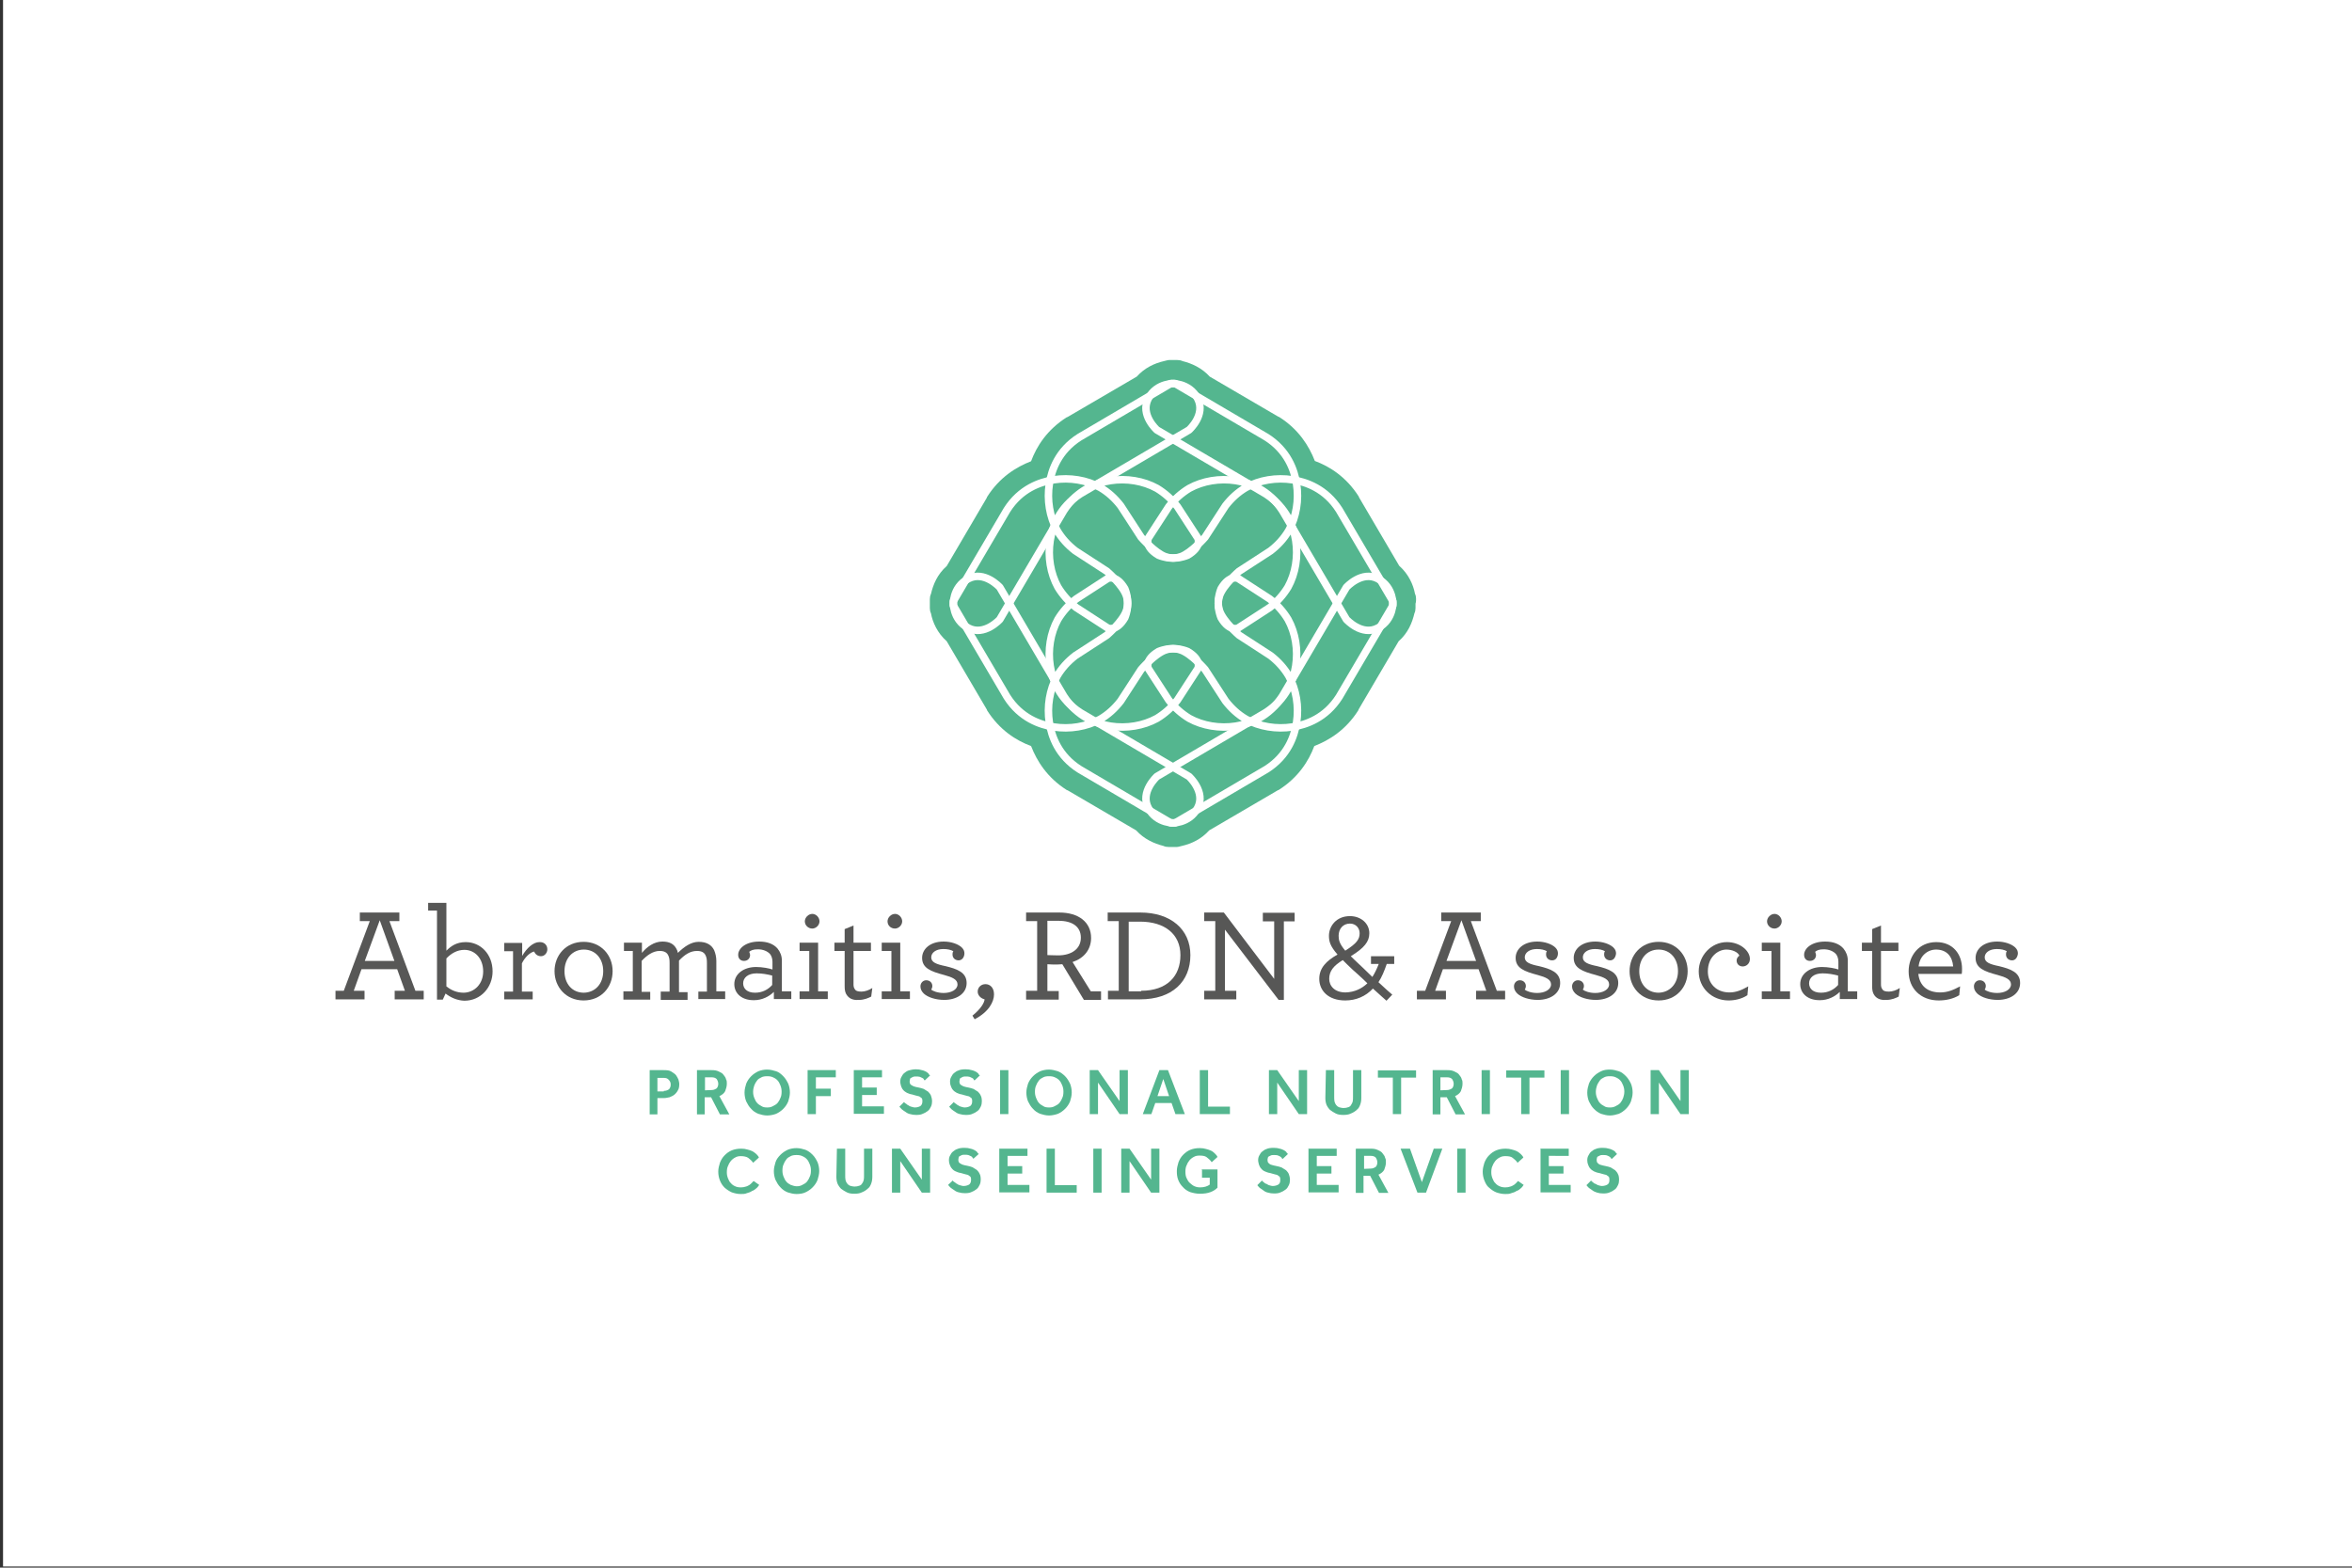
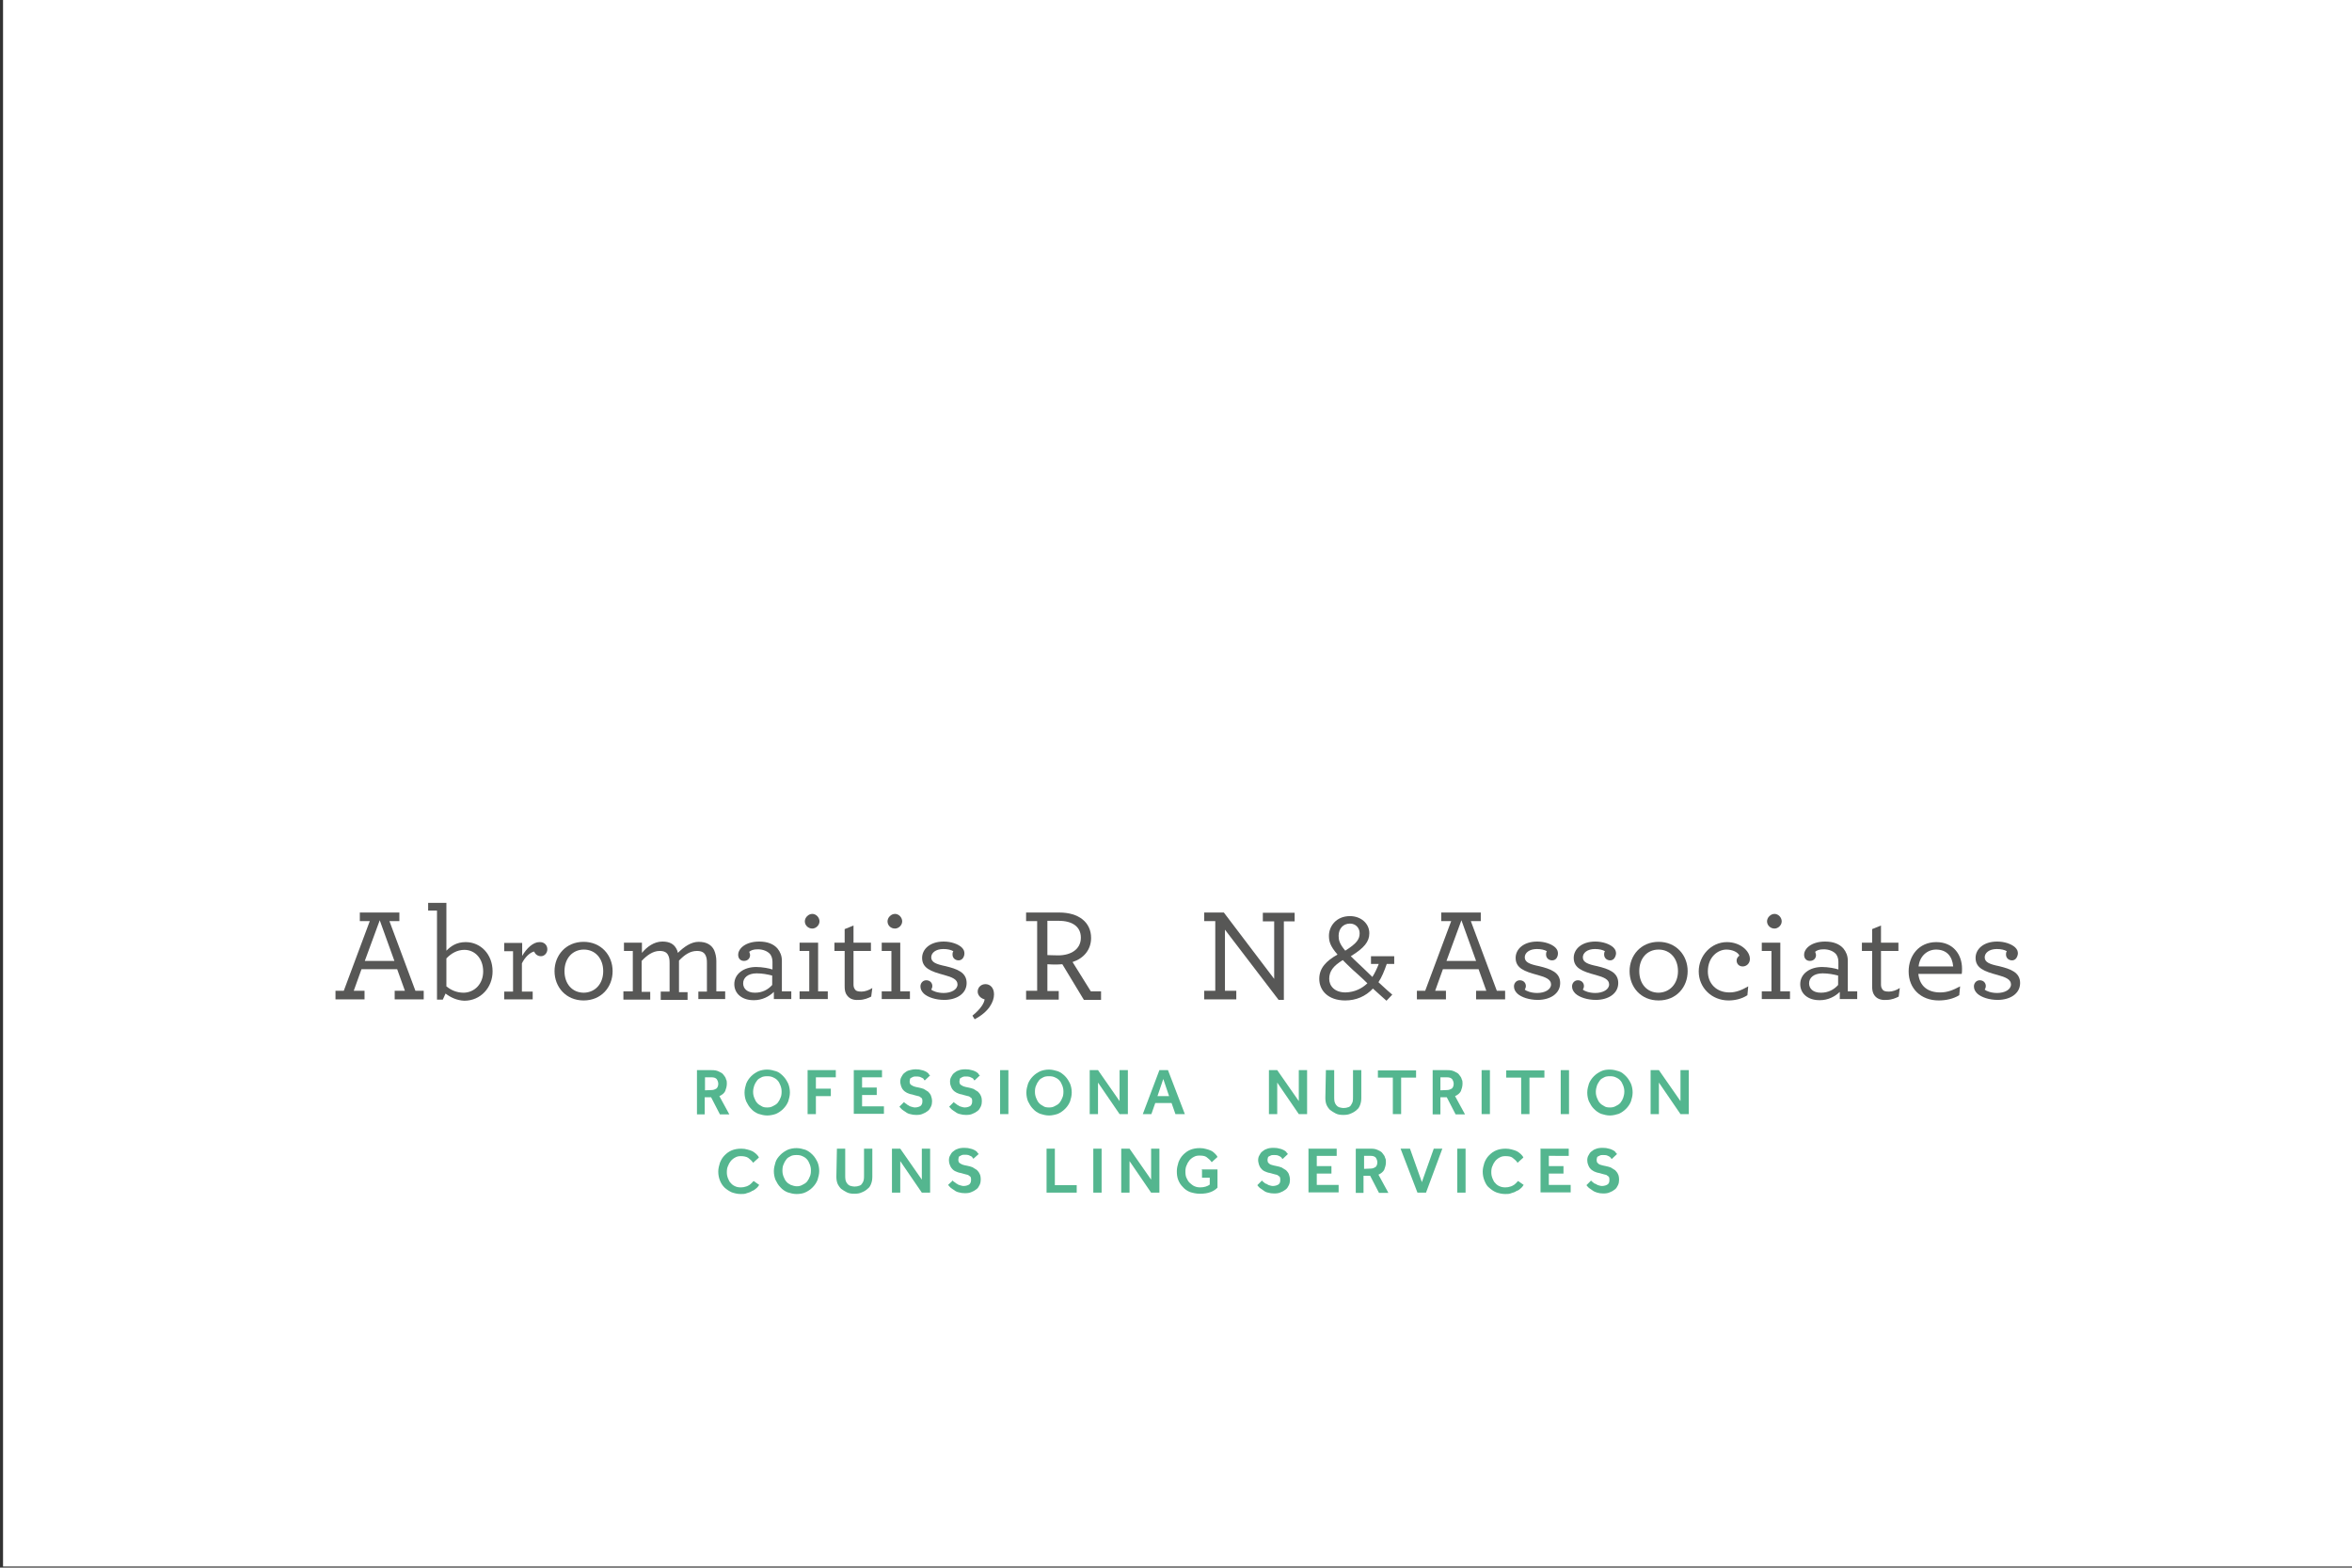
<svg xmlns="http://www.w3.org/2000/svg" version="1.1" id="Layer_1" x="0px" y="0px" viewBox="0 0 850.4 566.9" style="enable-background:new 0 0 850.4 566.9;" xml:space="preserve">
  <rect x="0" y="0" width="850.4" height="566.9" fill="#333333" stroke="none" />
  <style type="text/css"> .st0{fill:#FFFFFF;} .st1{fill:#575756;} .st2{fill:#54B68F;} .st3{fill:none;stroke:#FFFFFF;stroke-width:2.705;stroke-linecap:round;stroke-linejoin:round;stroke-miterlimit:10;} </style>
  <rect x="1.1" y="-0.4" class="st0" width="850.4" height="566.9" />
  <g>
    <g>
      <path class="st1" d="M121.3,358.3h3l9.4-25.2h-3.6V330h14.3v3.1h-3.6l9.4,25.2h3v3.1h-10.5v-3.1h3.7l-2.8-7.8h-12.9l-2.8,7.8h3.9 v3.1h-10.5V358.3z M142.6,347.5l-5.3-14.7l-5.4,14.7H142.6z" />
      <path class="st1" d="M161.1,359.3l-1,2.2H158v-32.2h-3.2v-2.8h6.6v17.3c1.7-1.7,3.7-3.1,7-3.1c5.3,0,9.7,4.3,9.7,10.6 c0,5.8-4.3,10.6-10.2,10.6C165.2,361.8,162.9,360.7,161.1,359.3z M174.7,351.3c0-4.7-3-7.8-6.8-7.8c-2.6,0-4.8,1.3-6.5,3.1v10.1 c1.6,1.3,3.6,2.3,6.3,2.3C171.6,358.9,174.7,355.8,174.7,351.3z" />
      <path class="st1" d="M197.9,343.3c0,1.3-1,2.5-2.3,2.5s-2.1-0.8-2.5-1.7c-1.6,0.4-3.4,2.2-4.4,4.3v10.2h3.9v2.8h-10.3v-2.8h3.2 v-14.6h-3.2v-3h6.5v4.7c1.6-2.8,4-5,6.2-5C196.9,340.6,197.9,341.9,197.9,343.3z" />
      <path class="st1" d="M200.5,351.2c0-5.7,4.1-10.6,10.5-10.6c6.3,0,10.5,4.8,10.5,10.6s-4.1,10.6-10.5,10.6 C204.7,361.8,200.5,357,200.5,351.2z M218.1,351.2c0-4.5-2.8-7.8-7-7.8c-4.1,0-7,3.2-7,7.8s2.8,7.8,7,7.8 C215.3,358.9,218.1,355.7,218.1,351.2z" />
      <path class="st1" d="M225.6,358.5h3.2v-14.6h-3.2v-3h6.5v3.7c1.8-2.2,4.4-4.1,7.4-4.1c2.6,0,4.1,0.9,5,2.5c0.3,0.5,0.5,1,0.6,1.6 c2.2-2.2,4.8-4,7.5-4c3,0,4.7,1.2,5.6,3c0.5,1.2,0.8,2.5,0.8,3.9v11h3.2v2.8h-9.7v-2.7h3.1v-10.3c0-1.2-0.1-1.9-0.4-2.6 c-0.5-1.3-1.6-1.8-3.2-1.8c-2.5,0-4.5,1.4-6.5,3.5v11.4h3.1v2.8h-9.7v-3h3.2v-10.3c0-1.2-0.1-1.9-0.4-2.6 c-0.5-1.3-1.6-1.8-3.2-1.8c-2.5,0-4.7,1.7-6.5,3.6v11.2h3.1v2.8h-9.7v-3H225.6z" />
      <path class="st1" d="M265.5,355.9c0-3.7,3.4-6.2,7.9-6.2c2.2,0,4.8,0.5,5.9,0.9v-2.8c0-1.2-0.4-2.2-0.9-2.8 c-0.9-1-2.5-1.7-4.4-1.7c-1.7,0-2.5,0.4-3.1,0.9c0.1,0.4,0.3,0.8,0.3,1.2c0,1.2-0.9,2.1-2.2,2.1s-2.1-0.9-2.1-2.2 c0-2.3,2.7-4.8,7.6-4.8c3,0,5.2,0.9,6.6,2.5c1,1.2,1.6,2.7,1.6,4.4v11.1h3.4v2.8h-6.3v-2.6c-1.7,1.7-4.3,3-7.1,3 C268.4,361.8,265.5,359.4,265.5,355.9z M279.2,356.2v-3.4c-1.6-0.4-3.5-0.8-5.6-0.8c-3.2,0-4.9,1.6-4.9,3.6c0,1.9,1.4,3.4,4.3,3.4 C275.6,359,277.7,357.9,279.2,356.2z" />
      <path class="st1" d="M289.1,358.5h3.5v-14.6h-3.5v-3h6.7v17.6h3.5v2.8h-10.2V358.5z M291,333.2c0-1.4,1.3-2.7,2.7-2.7 s2.6,1.3,2.6,2.7s-1.3,2.6-2.6,2.6C292.2,335.8,291,334.6,291,333.2z" />
      <path class="st1" d="M305.9,359.4c-0.4-0.8-0.5-1.7-0.5-2.8v-12.7h-3.7v-3h3.7V336l3.2-1.3v6.2h6.3v3h-6.3v12.1 c0,0.6,0.1,1.2,0.4,1.6c0.4,0.8,1.2,1,2.5,1c1.2,0,2.7-0.5,3.9-1.3l-0.4,3.1c-1,0.5-2.5,1.2-4.4,1.2 C308.2,361.8,306.8,361,305.9,359.4z" />
      <path class="st1" d="M318.8,358.5h3.5v-14.6h-3.5v-3h6.7v17.6h3.5v2.8h-10.2V358.5z M320.9,333.2c0-1.4,1.3-2.7,2.7-2.7 s2.6,1.3,2.6,2.7s-1.3,2.6-2.6,2.6C322,335.8,320.9,334.6,320.9,333.2z" />
      <path class="st1" d="M346.6,347.3c-1.3,0-2.2-0.9-2.2-2.1c0-0.4,0-0.8,0.3-1.2c-0.8-0.5-2.1-0.8-3.6-0.8c-2.8,0-4.4,1.4-4.4,3 c0,1.8,1.8,2.5,5.2,3.2c4.1,1,7.6,2.2,7.6,6.1s-3.7,6.1-8.1,6.1c-3,0-5.9-0.9-7.4-2.3c-0.8-0.8-1.2-1.6-1.2-2.6 c0-1.2,0.9-2.2,2.1-2.2c1.3,0,2.2,0.9,2.2,2.1c0,0.4-0.1,0.8-0.4,1.3c0.6,0.5,2.3,1.2,4.5,1.2c2.7,0,5-1.2,5-3.1 c0-1.8-1.9-2.6-4.8-3.4c-4.9-1.3-8-2.5-8-6.2c0-3.1,2.8-5.9,7.8-5.9c2.7,0,5.2,0.9,6.5,2.1c0.8,0.8,1,1.4,1,2.3 C348.6,346.4,347.7,347.3,346.6,347.3z" />
      <path class="st1" d="M351.6,367.3c3.1-2.5,4.3-4.7,4.4-5.9c-1.3-0.3-2.5-1.4-2.5-2.8c0-1.6,1.3-2.7,2.8-2.7c1.7,0,3.1,1.3,3.1,3.7 c0,2.6-1.8,6.3-7,9L351.6,367.3z" />
      <path class="st1" d="M371,358.3h4v-25.2h-4V330h12c7,0,11.5,3.5,11.5,9.2c0,4.3-2.7,7.4-6.7,8.7l6.6,10.6h3.7v3.1h-6.2l-7.8-12.9 c-0.5,0-1.2,0.1-1.8,0.1c-1.3,0-2.7,0-3.6-0.1v9.7h4.1v3.1h-11.8v-3.1H371z M390.8,339.1c0-4-3.1-6.1-8-6.1h-4.1v12.4 c0.9,0,2.3,0.1,3.9,0.1C387.2,345.5,390.8,343.3,390.8,339.1z" />
-       <path class="st1" d="M400.5,358.3h4v-25.2h-4V330h11.8c11,0,18.1,6.1,18.1,15.4c0,9.6-6.6,16-18.2,16h-11.6V358.3z M412.6,358.3 c9.4,0,14.2-5.3,14.2-12.9c0-7.6-5.7-12.1-14.6-12.1h-4.1v25.2h4.5V358.3z" />
      <path class="st1" d="M442.9,336.2v22.1h4.1v3.1h-11.6v-3.1h4v-25.2h-4V330h7.1l18.2,24v-20.8h-4.1v-3.1h11.5v3.1h-3.9v28.4h-1.9 L442.9,336.2z" />
      <path class="st1" d="M501.4,348.6c-0.9,2.6-1.8,4.8-3,6.6c1.9,1.8,4.7,4.3,5,4.5l-2.1,2.2c-0.4-0.4-3.1-2.7-4.9-4.4 c-2.6,2.8-6.1,4.3-10,4.3c-6.3,0-9.4-3.7-9.4-7.8c0-3.9,2.5-6.5,6.6-8.8c-2.7-3.1-3.1-4.8-3.1-6.8c0-3.4,2.6-7.1,7.6-7.1 c3.9,0,7,2.6,7,6.2c0,3-1.8,5.3-6.7,8.3c0.8,0.8,1.7,1.7,2.8,2.7c0,0,3,2.8,5,4.8c0.9-1.4,1.7-3.1,2.3-4.7h-2.8v-2.8h8.4v2.8 L501.4,348.6L501.4,348.6z M494.4,355.6c-2.1-2.1-5.3-4.9-5.3-4.9c-1.4-1.3-2.6-2.5-3.6-3.5c-3.4,2.1-4.9,4-4.9,6.8 c0,2.5,1.9,4.9,5.9,4.9C489.8,358.8,492.4,357.5,494.4,355.6z M486.4,343.8c4.1-2.6,5.2-4.1,5.2-6.3c0-1.9-1.4-3.5-3.5-3.5 c-2.5,0-4.1,1.9-4.1,4.4C484,339.8,484.2,341.2,486.4,343.8z" />
      <path class="st1" d="M512.3,358.3h3l9.4-25.2h-3.6V330h14.3v3.1h-3.6l9.4,25.2h3v3.1h-10.5v-3.1h3.7l-2.8-7.8h-12.9l-2.8,7.8h3.9 v3.1h-10.5L512.3,358.3L512.3,358.3z M533.7,347.5l-5.3-14.7l-5.4,14.7H533.7z" />
      <path class="st1" d="M561.2,347.3c-1.3,0-2.2-0.9-2.2-2.1c0-0.4,0-0.8,0.3-1.2c-0.8-0.5-2.1-0.8-3.6-0.8c-2.8,0-4.4,1.4-4.4,3 c0,1.8,1.8,2.5,5.2,3.2c4.1,1,7.6,2.2,7.6,6.1s-3.7,6.1-8.1,6.1c-3,0-5.9-0.9-7.4-2.3c-0.8-0.8-1.2-1.6-1.2-2.6 c0-1.2,0.9-2.2,2.1-2.2c1.3,0,2.2,0.9,2.2,2.1c0,0.4-0.1,0.8-0.4,1.3c0.6,0.5,2.3,1.2,4.5,1.2c2.7,0,5-1.2,5-3.1 c0-1.8-1.9-2.6-4.8-3.4c-4.9-1.3-8-2.5-8-6.2c0-3.1,2.8-5.9,7.8-5.9c2.7,0,5.2,0.9,6.5,2.1c0.8,0.8,1,1.4,1,2.3 C563.2,346.4,562.4,347.3,561.2,347.3z" />
      <path class="st1" d="M582.2,347.3c-1.3,0-2.2-0.9-2.2-2.1c0-0.4,0-0.8,0.3-1.2c-0.8-0.5-2.1-0.8-3.6-0.8c-2.8,0-4.4,1.4-4.4,3 c0,1.8,1.8,2.5,5.2,3.2c4.1,1,7.6,2.2,7.6,6.1s-3.7,6.1-8.1,6.1c-3,0-5.9-0.9-7.4-2.3c-0.8-0.8-1.2-1.6-1.2-2.6 c0-1.2,0.9-2.2,2.1-2.2c1.3,0,2.2,0.9,2.2,2.1c0,0.4-0.1,0.8-0.4,1.3c0.6,0.5,2.3,1.2,4.5,1.2c2.7,0,5-1.2,5-3.1 c0-1.8-1.9-2.6-4.8-3.4c-4.9-1.3-8-2.5-8-6.2c0-3.1,2.8-5.9,7.8-5.9c2.7,0,5.2,0.9,6.5,2.1c0.8,0.8,1,1.4,1,2.3 C584.1,346.4,583.3,347.3,582.2,347.3z" />
      <path class="st1" d="M589.2,351.2c0-5.7,4.1-10.6,10.5-10.6c6.3,0,10.5,4.8,10.5,10.6s-4.1,10.6-10.5,10.6S589.2,357,589.2,351.2z M606.7,351.2c0-4.5-2.8-7.8-7-7.8s-7,3.2-7,7.8s2.8,7.8,7,7.8C603.8,358.9,606.7,355.7,606.7,351.2z" />
      <path class="st1" d="M614.2,351.3c0-5.7,4.5-10.6,10.2-10.6c4.7,0,8.3,3.1,8.3,6.1c0,1.6-1.2,2.7-2.6,2.7c-1.2,0-2.2-0.8-2.2-2.2 c0-0.6,0.4-1.3,1-1.7c-0.5-1.3-2.6-2.2-4.7-2.2c-3,0-6.7,2.6-6.7,7.9c0,4.4,3.1,7.6,7.8,7.6c2.3,0,4.4-0.8,6.8-2.2l-0.3,3.2 c-2.1,1.4-4.7,1.9-6.8,1.9C618.9,361.8,614.2,357.2,614.2,351.3z" />
      <path class="st1" d="M637,358.5h3.5v-14.6H637v-3h6.7v17.6h3.5v2.8H637V358.5z M638.9,333.2c0-1.4,1.3-2.7,2.7-2.7 c1.4,0,2.6,1.3,2.6,2.7s-1.3,2.6-2.6,2.6C640.1,335.8,638.9,334.6,638.9,333.2z" />
      <path class="st1" d="M650.9,355.9c0-3.7,3.4-6.2,7.9-6.2c2.2,0,4.8,0.5,5.9,0.9v-2.8c0-1.2-0.4-2.2-0.9-2.8 c-0.9-1-2.5-1.7-4.4-1.7c-1.7,0-2.5,0.4-3.1,0.9c0.1,0.4,0.3,0.8,0.3,1.2c0,1.2-0.9,2.1-2.2,2.1c-1.3,0-2.1-0.9-2.1-2.2 c0-2.3,2.7-4.8,7.6-4.8c3,0,5.2,0.9,6.6,2.5c1,1.2,1.6,2.7,1.6,4.4v11.1h3.4v2.8h-6.3v-2.6c-1.7,1.7-4.3,3-7.1,3 C653.8,361.8,650.9,359.4,650.9,355.9z M664.6,356.2v-3.4c-1.6-0.4-3.5-0.8-5.6-0.8c-3.2,0-4.9,1.6-4.9,3.6c0,1.9,1.4,3.4,4.3,3.4 C661,359,663.1,357.9,664.6,356.2z" />
      <path class="st1" d="M677.4,359.4c-0.4-0.8-0.5-1.7-0.5-2.8v-12.7h-3.7v-3h3.7V336l3.2-1.3v6.2h6.3v3h-6.3v12.1 c0,0.6,0.1,1.2,0.4,1.6c0.4,0.8,1.2,1,2.5,1c1.2,0,2.7-0.5,3.9-1.3l-0.4,3.1c-1,0.5-2.5,1.2-4.4,1.2 C679.8,361.8,678.2,361,677.4,359.4z" />
      <path class="st1" d="M693.6,352.2c0.5,4.5,3.5,6.7,7.9,6.7c2.7,0,4.8-0.9,7.2-2.2l-0.3,3.2c-2.1,1.3-4.8,1.9-7.4,1.9 c-6.5,0-10.9-4.3-10.9-10.5c0-5.7,3.7-10.6,10-10.6c6.1,0,9.3,4.5,9.3,9.6c0,0.8,0,1.4-0.1,1.9h-15.8V352.2z M693.7,349.5h12.5 c-0.3-3.6-2.3-6.1-6.2-6.1C697,343.4,694.1,345.6,693.7,349.5z" />
      <path class="st1" d="M727.5,347.3c-1.3,0-2.2-0.9-2.2-2.1c0-0.4,0-0.8,0.3-1.2c-0.8-0.5-2.1-0.8-3.6-0.8c-2.8,0-4.4,1.4-4.4,3 c0,1.8,1.8,2.5,5.2,3.2c4.1,1,7.6,2.2,7.6,6.1s-3.7,6.1-8.1,6.1c-3,0-5.9-0.9-7.4-2.3c-0.8-0.8-1.2-1.6-1.2-2.6 c0-1.2,0.9-2.2,2.1-2.2c1.3,0,2.2,0.9,2.2,2.1c0,0.4-0.1,0.8-0.4,1.3c0.6,0.5,2.3,1.2,4.5,1.2c2.7,0,5-1.2,5-3.1 c0-1.8-1.9-2.6-4.8-3.4c-4.9-1.3-8-2.5-8-6.2c0-3.1,2.8-5.9,7.8-5.9c2.7,0,5.2,0.9,6.5,2.1c0.8,0.8,1,1.4,1,2.3 C729.4,346.4,728.6,347.3,727.5,347.3z" />
    </g>
    <g>
-       <path class="st2" d="M235,387h5c1.2,0,2.1,0.1,2.7,0.5c0.6,0.4,1.3,0.8,1.7,1.3s0.6,1,0.9,1.6c0.1,0.5,0.3,1,0.3,1.6 c0,0.9-0.1,1.7-0.5,2.3c-0.3,0.6-0.8,1.2-1.3,1.6c-0.5,0.4-1,0.6-1.7,0.9c-0.6,0.1-1.3,0.3-1.9,0.3h-2.5v5.9h-2.8V387H235z M240.1,394.5c0.8,0,1.4-0.3,1.8-0.6c0.4-0.4,0.6-1,0.6-1.7c0-0.8-0.3-1.3-0.8-1.8s-1-0.6-1.8-0.6h-2.2v4.9h2.3V394.5z" />
      <path class="st2" d="M252,387h5.3c1,0,1.8,0.1,2.6,0.5c0.8,0.4,1.3,0.6,1.7,1.2c0.4,0.5,0.8,1,0.9,1.6c0.3,0.5,0.3,1,0.3,1.6 c0,1-0.3,1.9-0.6,2.7c-0.4,0.8-1.2,1.4-2.1,1.8l3.6,6.6h-3.4l-3.2-6.2h-2.3v6.2h-2.8V387H252z M257.3,394.2c0.8,0,1.3-0.3,1.8-0.6 c0.4-0.4,0.6-1,0.6-1.7c0-0.6-0.3-1.3-0.6-1.7c-0.4-0.4-1-0.6-1.7-0.6h-2.5v4.7L257.3,394.2L257.3,394.2z" />
      <path class="st2" d="M277.4,403.4c-1.2,0-2.2-0.3-3.2-0.6c-1-0.4-1.9-1-2.6-1.8c-0.8-0.8-1.3-1.7-1.8-2.7c-0.4-1-0.6-2.1-0.6-3.2 c0-1.2,0.3-2.2,0.6-3.2c0.4-1,1-1.9,1.8-2.7c0.8-0.8,1.6-1.3,2.6-1.8c1-0.4,2.1-0.6,3.2-0.6s2.2,0.3,3.2,0.6s1.8,1,2.6,1.8 c0.8,0.8,1.3,1.7,1.8,2.7c0.4,1,0.6,2.1,0.6,3.2c0,1.2-0.3,2.2-0.6,3.2c-0.4,1-1,1.9-1.8,2.7c-0.8,0.8-1.7,1.4-2.6,1.8 C279.8,403.1,278.6,403.4,277.4,403.4z M277.4,400.5c0.8,0,1.4-0.1,2.1-0.5c0.6-0.3,1.2-0.6,1.7-1.2c0.4-0.5,0.8-1.2,1-1.8 c0.3-0.6,0.4-1.4,0.4-2.2c0-0.8-0.1-1.4-0.4-2.2c-0.3-0.6-0.5-1.3-1-1.8c-0.4-0.5-1-0.9-1.7-1.2c-0.6-0.3-1.3-0.4-2.1-0.4 s-1.6,0.1-2.1,0.4c-0.6,0.3-1.2,0.6-1.6,1.2c-0.4,0.5-0.8,1.2-1,1.8s-0.4,1.4-0.4,2.2c0,0.8,0.1,1.4,0.4,2.2 c0.3,0.6,0.5,1.3,1,1.8c0.4,0.5,1,0.9,1.6,1.2C275.9,400.4,276.5,400.5,277.4,400.5z" />
      <path class="st2" d="M292,387h10.2v2.6H295v4.1h5.4v2.7H295v6.5h-3V387z" />
      <path class="st2" d="M308.6,387h10.3v2.6h-7.2v3.7h5.3v2.7h-5.3v4.1h7.9v2.7h-10.9V387H308.6z" />
      <path class="st2" d="M326.9,398.5c0.1,0.3,0.4,0.5,0.6,0.6c0.3,0.1,0.5,0.5,0.9,0.6c0.4,0.3,0.6,0.4,1,0.5 c0.4,0.1,0.9,0.3,1.4,0.3c0.9,0,1.7-0.3,2.1-0.6c0.4-0.4,0.6-0.9,0.6-1.6c0-0.4,0-0.6-0.1-0.9c-0.1-0.3-0.4-0.5-0.6-0.6 c-0.3-0.3-0.6-0.4-1.2-0.5s-1-0.3-1.8-0.5c-0.8-0.1-1.4-0.4-1.9-0.6c-0.5-0.3-1-0.6-1.3-1c-0.4-0.4-0.6-0.9-0.8-1.4 c-0.1-0.5-0.3-1-0.3-1.6c0-0.6,0.1-1.2,0.4-1.7s0.5-1,1-1.4c0.5-0.4,1-0.8,1.7-1s1.6-0.4,2.5-0.4c0.9,0,1.6,0.1,2.2,0.3 c0.6,0.1,1.2,0.4,1.6,0.6c0.4,0.3,0.8,0.5,0.9,0.8c0.1,0.3,0.4,0.4,0.5,0.5l-1.9,1.8c-0.1,0-0.3-0.1-0.4-0.4 c-0.1-0.3-0.4-0.4-0.6-0.5c-0.3-0.1-0.5-0.3-0.9-0.4c-0.4-0.1-0.8-0.1-1.3-0.1c-0.4,0-0.8,0-1,0.1c-0.3,0.1-0.5,0.3-0.8,0.4 c-0.3,0.1-0.4,0.4-0.4,0.6c0,0.3-0.1,0.4-0.1,0.6c0,0.3,0,0.5,0.1,0.8c0.1,0.3,0.3,0.4,0.5,0.6c0.3,0.1,0.6,0.4,1,0.5 c0.4,0.1,0.9,0.3,1.7,0.4c0.6,0.1,1.2,0.3,1.8,0.5c0.5,0.3,1,0.6,1.6,1c0.4,0.4,0.8,0.9,1,1.4s0.4,1.3,0.4,2.1 c0,0.6-0.1,1.3-0.4,1.9c-0.3,0.6-0.6,1.2-1.2,1.6c-0.5,0.4-1.2,0.8-1.8,1c-0.6,0.3-1.4,0.4-2.3,0.4c-0.8,0-1.6-0.1-2.2-0.3 c-0.6-0.1-1.2-0.4-1.7-0.8c-0.5-0.3-0.9-0.6-1.3-0.9c-0.4-0.4-0.6-0.6-0.9-1L326.9,398.5z" />
      <path class="st2" d="M344.9,398.5c0.1,0.3,0.4,0.5,0.6,0.6c0.3,0.1,0.5,0.5,0.9,0.6c0.4,0.3,0.6,0.4,1,0.5 c0.4,0.1,0.9,0.3,1.4,0.3c0.9,0,1.7-0.3,2.1-0.6c0.4-0.4,0.6-0.9,0.6-1.6c0-0.4,0-0.6-0.1-0.9c-0.1-0.3-0.4-0.5-0.6-0.6 c-0.3-0.3-0.6-0.4-1.2-0.5s-1-0.3-1.8-0.5c-0.8-0.1-1.4-0.4-1.9-0.6c-0.5-0.3-1-0.6-1.3-1c-0.4-0.4-0.6-0.9-0.8-1.4 s-0.3-1-0.3-1.6c0-0.6,0.1-1.2,0.4-1.7c0.3-0.5,0.5-1,1-1.4c0.5-0.4,1-0.8,1.7-1c0.6-0.3,1.6-0.4,2.5-0.4c0.9,0,1.6,0.1,2.2,0.3 c0.6,0.1,1.2,0.4,1.6,0.6c0.4,0.3,0.8,0.5,0.9,0.8c0.1,0.3,0.4,0.4,0.5,0.5l-1.9,1.8c-0.1,0-0.3-0.1-0.4-0.4 c-0.1-0.3-0.4-0.4-0.6-0.5c-0.3-0.1-0.5-0.3-0.9-0.4c-0.4-0.1-0.8-0.1-1.3-0.1c-0.4,0-0.8,0-1,0.1c-0.3,0.1-0.5,0.3-0.8,0.4 c-0.3,0.1-0.4,0.4-0.4,0.6c0,0.3-0.1,0.4-0.1,0.6c0,0.3,0,0.5,0.1,0.8c0.1,0.3,0.3,0.4,0.5,0.6c0.3,0.1,0.6,0.4,1,0.5 c0.4,0.1,0.9,0.3,1.7,0.4c0.6,0.1,1.2,0.3,1.8,0.5c0.5,0.3,1,0.6,1.6,1c0.4,0.4,0.8,0.9,1,1.4c0.3,0.5,0.4,1.3,0.4,2.1 c0,0.6-0.1,1.3-0.4,1.9c-0.3,0.6-0.6,1.2-1.2,1.6c-0.5,0.4-1.2,0.8-1.8,1c-0.6,0.3-1.4,0.4-2.3,0.4c-0.8,0-1.6-0.1-2.2-0.3 c-0.6-0.1-1.2-0.4-1.7-0.8c-0.5-0.3-0.9-0.6-1.3-0.9c-0.4-0.4-0.6-0.6-0.9-1L344.9,398.5z" />
      <path class="st2" d="M361.6,387h3v15.9h-3V387z" />
-       <path class="st2" d="M379.3,403.4c-1.2,0-2.2-0.3-3.2-0.6c-1-0.4-1.9-1-2.6-1.8c-0.8-0.8-1.3-1.7-1.8-2.7c-0.4-1-0.6-2.1-0.6-3.2 c0-1.2,0.3-2.2,0.6-3.2c0.4-1,1-1.9,1.8-2.7c0.8-0.8,1.6-1.3,2.6-1.8c1-0.4,2.1-0.6,3.2-0.6s2.2,0.3,3.2,0.6c1,0.4,1.8,1,2.6,1.8 c0.8,0.8,1.3,1.7,1.8,2.7c0.4,1,0.6,2.1,0.6,3.2c0,1.2-0.3,2.2-0.6,3.2c-0.4,1-1,1.9-1.8,2.7c-0.8,0.8-1.7,1.4-2.6,1.8 C381.6,403.1,380.4,403.4,379.3,403.4z M379.3,400.5c0.8,0,1.4-0.1,2.1-0.5c0.6-0.3,1.2-0.6,1.7-1.2c0.4-0.5,0.8-1.2,1-1.8 c0.3-0.6,0.4-1.4,0.4-2.2c0-0.8-0.1-1.4-0.4-2.2c-0.3-0.6-0.5-1.3-1-1.8c-0.4-0.5-1-0.9-1.7-1.2c-0.6-0.3-1.3-0.4-2.1-0.4 s-1.6,0.1-2.1,0.4c-0.6,0.3-1.2,0.6-1.6,1.2c-0.4,0.5-0.8,1.2-1,1.8c-0.3,0.6-0.4,1.4-0.4,2.2c0,0.8,0.1,1.4,0.4,2.2 c0.3,0.6,0.5,1.3,1,1.8c0.4,0.5,1,0.9,1.6,1.2C377.7,400.4,378.5,400.5,379.3,400.5z" />
+       <path class="st2" d="M379.3,403.4c-1.2,0-2.2-0.3-3.2-0.6c-1-0.4-1.9-1-2.6-1.8c-0.8-0.8-1.3-1.7-1.8-2.7c-0.4-1-0.6-2.1-0.6-3.2 c0-1.2,0.3-2.2,0.6-3.2c0.4-1,1-1.9,1.8-2.7c0.8-0.8,1.6-1.3,2.6-1.8c1-0.4,2.1-0.6,3.2-0.6s2.2,0.3,3.2,0.6c1,0.4,1.8,1,2.6,1.8 c0.8,0.8,1.3,1.7,1.8,2.7c0.4,1,0.6,2.1,0.6,3.2c0,1.2-0.3,2.2-0.6,3.2c-0.4,1-1,1.9-1.8,2.7c-0.8,0.8-1.7,1.4-2.6,1.8 C381.6,403.1,380.4,403.4,379.3,403.4z M379.3,400.5c0.8,0,1.4-0.1,2.1-0.5c0.6-0.3,1.2-0.6,1.7-1.2c0.4-0.5,0.8-1.2,1-1.8 c0.3-0.6,0.4-1.4,0.4-2.2c0-0.8-0.1-1.4-0.4-2.2c-0.3-0.6-0.5-1.3-1-1.8c-0.4-0.5-1-0.9-1.7-1.2c-0.6-0.3-1.3-0.4-2.1-0.4 s-1.6,0.1-2.1,0.4c-0.6,0.3-1.2,0.6-1.6,1.2c-0.4,0.5-0.8,1.2-1,1.8c-0.3,0.6-0.4,1.4-0.4,2.2c0,0.8,0.1,1.4,0.4,2.2 c0.3,0.6,0.5,1.3,1,1.8c0.4,0.5,1,0.9,1.6,1.2C377.7,400.4,378.5,400.5,379.3,400.5" />
      <path class="st2" d="M394,387h3l7.8,11.2V387h3v15.9h-3l-7.8-11.4v11.4h-3V387z" />
      <path class="st2" d="M419.2,387h3.1l6.1,15.9H425l-1.4-4h-5.9l-1.4,4h-3.1L419.2,387z M422.7,396.4l-2.1-6.2l-2.1,6.2H422.7z" />
-       <path class="st2" d="M433.8,387h3v13.2h7.9v2.7h-10.9V387z" />
      <path class="st2" d="M458.8,387h3l7.8,11.2V387h3v15.9h-3l-7.8-11.4v11.4h-3V387z" />
      <path class="st2" d="M479.4,387h3v9.6c0,0.6,0,1.2,0.1,1.7s0.3,0.9,0.6,1.3c0.3,0.4,0.6,0.6,1,0.8c0.4,0.1,1,0.3,1.7,0.3 c0.6,0,1.2-0.1,1.7-0.3c0.4-0.1,0.8-0.4,1-0.8s0.5-0.8,0.6-1.3s0.1-1,0.1-1.7V387h3V397c0,0.9-0.1,1.7-0.4,2.5 c-0.3,0.8-0.6,1.4-1.3,1.9c-0.5,0.5-1.3,1-2.1,1.3c-0.8,0.4-1.7,0.5-2.7,0.5c-1,0-1.9-0.1-2.7-0.5c-0.8-0.4-1.4-0.8-2.1-1.3 c-0.5-0.5-1-1.2-1.3-1.9c-0.3-0.8-0.4-1.6-0.4-2.5L479.4,387L479.4,387z" />
      <path class="st2" d="M503.6,389.7h-5.4v-2.6H512v2.6h-5.4v13.2h-3V389.7z" />
      <path class="st2" d="M518,387h5.3c1,0,1.8,0.1,2.6,0.5c0.8,0.4,1.3,0.6,1.7,1.2c0.4,0.5,0.8,1,0.9,1.6c0.3,0.5,0.3,1,0.3,1.6 c0,1-0.3,1.9-0.6,2.7c-0.4,0.8-1.2,1.4-2.1,1.8l3.6,6.6h-3.4l-3.2-6.2h-2.3v6.2h-2.8V387H518z M523.2,394.2c0.8,0,1.3-0.3,1.8-0.6 c0.4-0.4,0.6-1,0.6-1.7c0-0.6-0.3-1.3-0.6-1.7c-0.4-0.4-1-0.6-1.7-0.6h-2.5v4.7L523.2,394.2L523.2,394.2z" />
      <path class="st2" d="M535.7,387h3v15.9h-3V387z" />
      <path class="st2" d="M550,389.7h-5.4v-2.6h13.8v2.6H553v13.2h-3V389.7z" />
      <path class="st2" d="M564.3,387h3v15.9h-3V387z" />
      <path class="st2" d="M582.1,403.4c-1.2,0-2.2-0.3-3.2-0.6c-1-0.4-1.8-1-2.6-1.8c-0.8-0.8-1.3-1.7-1.8-2.7c-0.4-1-0.6-2.1-0.6-3.2 c0-1.2,0.3-2.2,0.6-3.2c0.4-1,1-1.9,1.8-2.7c0.8-0.8,1.6-1.3,2.6-1.8s2.1-0.6,3.2-0.6c1.2,0,2.2,0.3,3.2,0.6s1.8,1,2.6,1.8 c0.8,0.8,1.3,1.7,1.8,2.7c0.4,1,0.6,2.1,0.6,3.2c0,1.2-0.3,2.2-0.6,3.2c-0.4,1-1,1.9-1.8,2.7c-0.8,0.8-1.7,1.4-2.6,1.8 C584.3,403.1,583.2,403.4,582.1,403.4z M582.1,400.5c0.8,0,1.4-0.1,2.1-0.5c0.6-0.3,1.2-0.6,1.7-1.2c0.4-0.5,0.8-1.2,1-1.8 s0.4-1.4,0.4-2.2c0-0.8-0.1-1.4-0.4-2.2c-0.3-0.6-0.5-1.3-1-1.8c-0.4-0.5-1-0.9-1.7-1.2c-0.6-0.3-1.3-0.4-2.1-0.4 c-0.8,0-1.6,0.1-2.1,0.4c-0.6,0.3-1.2,0.6-1.6,1.2s-0.8,1.2-1,1.8s-0.4,1.4-0.4,2.2c0,0.8,0.1,1.4,0.4,2.2c0.3,0.6,0.5,1.3,1,1.8 c0.4,0.5,1,0.9,1.6,1.2C580.5,400.4,581.3,400.5,582.1,400.5z" />
      <path class="st2" d="M596.8,387h3l7.8,11.2V387h3v15.9h-3l-7.8-11.4v11.4h-3V387z" />
      <path class="st2" d="M274.5,428.5c-0.3,0.4-0.5,0.8-1,1.2c-0.5,0.4-0.9,0.8-1.6,1c-0.5,0.4-1.2,0.6-1.9,0.8 c-0.6,0.3-1.4,0.3-2.2,0.3c-1.2,0-2.3-0.3-3.2-0.6c-0.9-0.4-1.8-1-2.6-1.7c-0.8-0.8-1.3-1.6-1.7-2.6c-0.4-1-0.6-2.1-0.6-3.2 c0-1.2,0.3-2.2,0.6-3.2c0.4-1,0.9-1.9,1.7-2.7c0.8-0.8,1.6-1.4,2.6-1.8c1-0.4,2.1-0.6,3.4-0.6c0.8,0,1.6,0.1,2.2,0.3 c0.6,0.1,1.3,0.4,1.8,0.6c0.5,0.3,1,0.6,1.4,1c0.4,0.4,0.8,0.8,1,1.3l-2.1,1.9c-0.5-0.8-1.2-1.3-1.8-1.8c-0.6-0.4-1.6-0.6-2.6-0.6 c-0.8,0-1.4,0.1-2.1,0.5c-0.6,0.3-1.2,0.8-1.6,1.3s-0.8,1.2-1,1.8c-0.3,0.6-0.4,1.4-0.4,2.2c0,0.8,0.1,1.4,0.4,2.2 c0.3,0.6,0.5,1.3,1,1.7c0.4,0.5,0.9,0.9,1.6,1.2c0.6,0.3,1.3,0.4,2.1,0.4c0.6,0,1.3-0.1,1.8-0.3c0.5-0.1,0.9-0.4,1.3-0.6 c0.4-0.3,0.6-0.5,0.9-0.8c0.3-0.3,0.4-0.5,0.6-0.6L274.5,428.5z" />
      <path class="st2" d="M288,431.8c-1.2,0-2.2-0.3-3.2-0.6c-1-0.4-1.9-1-2.6-1.8c-0.8-0.8-1.3-1.7-1.8-2.7c-0.4-1-0.6-2.1-0.6-3.2 s0.3-2.2,0.6-3.2s1-1.9,1.8-2.7c0.8-0.8,1.6-1.3,2.6-1.8c1-0.4,2.1-0.6,3.2-0.6c1.2,0,2.2,0.3,3.2,0.6c1,0.4,1.8,1,2.6,1.8 s1.3,1.7,1.8,2.7c0.4,1,0.6,2.1,0.6,3.2s-0.3,2.2-0.6,3.2c-0.4,1-1,1.9-1.8,2.7s-1.7,1.4-2.6,1.8 C290.4,431.6,289.2,431.8,288,431.8z M288,429c0.8,0,1.4-0.1,2.1-0.5c0.6-0.3,1.2-0.6,1.7-1.2c0.4-0.5,0.8-1.2,1-1.8 c0.3-0.6,0.4-1.4,0.4-2.2c0-0.8-0.1-1.4-0.4-2.2c-0.3-0.6-0.5-1.3-1-1.8c-0.4-0.5-1-0.9-1.7-1.2c-0.6-0.3-1.3-0.4-2.1-0.4 c-0.8,0-1.6,0.1-2.1,0.4c-0.6,0.3-1.2,0.6-1.6,1.2c-0.4,0.5-0.8,1.2-1,1.8c-0.3,0.6-0.4,1.4-0.4,2.2c0,0.8,0.1,1.4,0.4,2.2 c0.3,0.6,0.5,1.3,1,1.8c0.4,0.5,1,0.9,1.6,1.2C286.5,428.7,287.3,429,288,429z" />
      <path class="st2" d="M302.6,415.4h3v9.6c0,0.6,0,1.2,0.1,1.7s0.3,0.9,0.6,1.3c0.3,0.4,0.6,0.6,1,0.8c0.4,0.1,1,0.3,1.7,0.3 c0.6,0,1.2-0.1,1.7-0.3c0.4-0.1,0.8-0.4,1-0.8c0.3-0.4,0.5-0.8,0.6-1.3s0.1-1,0.1-1.7v-9.6h3v10.1c0,0.9-0.1,1.7-0.4,2.5 c-0.3,0.8-0.6,1.4-1.3,1.9c-0.5,0.5-1.3,1-2.1,1.3c-0.8,0.4-1.7,0.5-2.7,0.5c-1,0-1.9-0.1-2.7-0.5c-0.8-0.4-1.4-0.8-2.1-1.3 c-0.5-0.5-1-1.2-1.3-1.9c-0.3-0.8-0.4-1.6-0.4-2.5L302.6,415.4L302.6,415.4z" />
      <path class="st2" d="M322.5,415.4h3l7.8,11.2v-11.2h3v15.9h-3l-7.8-11.4v11.4h-3V415.4z" />
      <path class="st2" d="M344.5,426.9c0.1,0.3,0.4,0.5,0.6,0.6c0.3,0.1,0.5,0.5,0.9,0.6c0.4,0.3,0.6,0.4,1,0.5 c0.4,0.1,0.9,0.3,1.4,0.3c0.9,0,1.7-0.3,2.1-0.6c0.4-0.4,0.6-0.9,0.6-1.6c0-0.4,0-0.6-0.1-0.9c-0.1-0.3-0.4-0.5-0.6-0.6 c-0.3-0.3-0.6-0.4-1.2-0.5c-0.5-0.1-1-0.3-1.8-0.5c-0.8-0.1-1.4-0.4-1.9-0.6s-1-0.6-1.3-1c-0.4-0.4-0.6-0.9-0.8-1.4 s-0.3-1-0.3-1.6c0-0.6,0.1-1.2,0.4-1.7c0.3-0.5,0.5-1,1-1.4c0.5-0.4,1-0.8,1.7-1c0.6-0.3,1.6-0.4,2.5-0.4c0.9,0,1.6,0.1,2.2,0.3 c0.6,0.1,1.2,0.4,1.6,0.6c0.4,0.3,0.8,0.5,0.9,0.8c0.1,0.3,0.4,0.4,0.5,0.5L352,419c-0.1,0-0.3-0.1-0.4-0.4 c-0.1-0.3-0.4-0.4-0.6-0.5c-0.3-0.1-0.5-0.3-0.9-0.4c-0.4-0.1-0.8-0.1-1.3-0.1c-0.4,0-0.8,0-1,0.1c-0.3,0.1-0.5,0.3-0.8,0.4 c-0.3,0.1-0.4,0.4-0.4,0.6c0,0.3-0.1,0.4-0.1,0.6s0,0.5,0.1,0.8c0.1,0.3,0.3,0.4,0.5,0.6c0.3,0.1,0.6,0.4,1,0.5 c0.4,0.1,0.9,0.3,1.7,0.4c0.6,0.1,1.2,0.3,1.8,0.5c0.5,0.3,1,0.6,1.6,1c0.4,0.4,0.8,0.9,1,1.4c0.3,0.5,0.4,1.3,0.4,2.1 c0,0.6-0.1,1.3-0.4,1.9c-0.3,0.6-0.6,1.2-1.2,1.6c-0.5,0.4-1.2,0.8-1.8,1c-0.6,0.3-1.4,0.4-2.3,0.4c-0.8,0-1.6-0.1-2.2-0.3 c-0.6-0.1-1.2-0.4-1.7-0.8c-0.5-0.3-0.9-0.6-1.3-0.9c-0.4-0.4-0.6-0.6-0.9-1L344.5,426.9z" />
-       <path class="st2" d="M361.2,415.4h10.3v2.6h-7.2v3.7h5.3v2.7h-5.3v4.1h7.9v2.7h-10.9v-15.9H361.2z" />
      <path class="st2" d="M378.4,415.4h3v13.2h7.9v2.7h-10.9V415.4z" />
      <path class="st2" d="M395.3,415.4h3v15.9h-3V415.4z" />
      <path class="st2" d="M405.4,415.4h3l7.8,11.2v-11.2h3v15.9h-3l-7.8-11.4v11.4h-3V415.4z" />
      <path class="st2" d="M434.5,422.9h5.7v6.6c-0.6,0.6-1.4,1.2-2.5,1.6c-1,0.4-2.3,0.6-3.9,0.6c-1.3,0-2.5-0.3-3.5-0.6 c-1-0.4-1.9-1-2.6-1.8c-0.8-0.8-1.3-1.6-1.7-2.6c-0.4-1-0.5-2.1-0.5-3.2s0.3-2.2,0.6-3.2c0.4-1,0.9-1.9,1.7-2.7 c0.8-0.8,1.6-1.4,2.6-1.8c1-0.4,2.1-0.6,3.4-0.6c0.8,0,1.6,0.1,2.2,0.3c0.6,0.1,1.3,0.4,1.8,0.6s1,0.6,1.4,1 c0.4,0.4,0.8,0.8,1,1.3l-2.1,1.9c-0.5-0.8-1.2-1.3-1.8-1.8c-0.6-0.5-1.6-0.6-2.6-0.6c-0.8,0-1.4,0.1-2.1,0.5 c-0.6,0.3-1.2,0.8-1.6,1.3s-0.8,1.2-1,1.8c-0.3,0.6-0.4,1.4-0.4,2.2c0,0.9,0.1,1.7,0.4,2.3s0.6,1.3,1.2,1.8s1,0.9,1.7,1.2 s1.3,0.4,2.1,0.4c1.4,0,2.6-0.4,3.4-1v-2.5h-2.8v-2.8H434.5z" />
      <path class="st2" d="M456.3,426.9c0.1,0.3,0.4,0.5,0.6,0.6c0.3,0.3,0.5,0.5,0.9,0.6c0.4,0.1,0.6,0.4,1,0.5 c0.4,0.1,0.9,0.3,1.4,0.3c0.9,0,1.7-0.3,2.1-0.6c0.5-0.4,0.6-0.9,0.6-1.6c0-0.4,0-0.6-0.1-0.9c-0.1-0.3-0.4-0.5-0.6-0.6 c-0.3-0.3-0.6-0.4-1.2-0.5c-0.5-0.1-1-0.3-1.8-0.5c-0.8-0.1-1.4-0.4-1.9-0.6s-1-0.6-1.3-1c-0.4-0.4-0.6-0.9-0.8-1.4 c-0.1-0.5-0.3-1-0.3-1.6c0-0.6,0.1-1.2,0.4-1.7c0.3-0.5,0.5-1,1-1.4s1-0.8,1.7-1c0.6-0.3,1.6-0.4,2.5-0.4c0.9,0,1.6,0.1,2.2,0.3 c0.6,0.1,1.2,0.4,1.6,0.6c0.4,0.3,0.8,0.5,0.9,0.8c0.1,0.3,0.4,0.4,0.5,0.5l-1.9,1.8c-0.1,0-0.3-0.1-0.4-0.4 c-0.1-0.1-0.4-0.4-0.6-0.5c-0.3-0.1-0.5-0.3-0.9-0.4c-0.4-0.1-0.8-0.1-1.3-0.1c-0.4,0-0.8,0-1,0.1c-0.3,0.1-0.5,0.3-0.8,0.4 c-0.3,0.1-0.4,0.4-0.4,0.6c-0.1,0.3-0.1,0.4-0.1,0.6s0,0.5,0.1,0.8c0.1,0.3,0.3,0.4,0.5,0.6c0.3,0.3,0.6,0.4,1,0.5 c0.4,0.1,1,0.3,1.7,0.4c0.6,0.1,1.2,0.3,1.8,0.5c0.5,0.3,1,0.6,1.6,1c0.4,0.4,0.8,0.9,1,1.4s0.4,1.3,0.4,2.1 c0,0.6-0.1,1.3-0.4,1.9c-0.3,0.6-0.6,1.2-1.2,1.6c-0.5,0.4-1.2,0.8-1.8,1c-0.6,0.3-1.4,0.4-2.3,0.4c-0.8,0-1.6-0.1-2.2-0.3 c-0.6-0.1-1.2-0.4-1.7-0.8s-0.9-0.6-1.3-0.9c-0.4-0.4-0.6-0.6-0.9-1L456.3,426.9z" />
      <path class="st2" d="M473,415.4h10.3v2.6h-7.2v3.7h5.3v2.7h-5.3v4.1h7.9v2.7h-10.9v-15.9H473z" />
      <path class="st2" d="M490.3,415.4h5.3c1,0,1.8,0.1,2.6,0.5c0.8,0.4,1.3,0.6,1.7,1.2c0.4,0.5,0.8,1,0.9,1.6c0.3,0.5,0.3,1,0.3,1.6 c0,1-0.3,1.9-0.6,2.7c-0.4,0.8-1.2,1.4-2.1,1.8l3.6,6.6h-3.4l-3.2-6.2H493v6.2h-2.8v-15.9H490.3z M495.6,422.6 c0.8,0,1.3-0.3,1.8-0.6c0.4-0.4,0.6-1,0.6-1.7c0-0.6-0.3-1.3-0.6-1.7c-0.4-0.4-1-0.6-1.7-0.6h-2.5v4.7L495.6,422.6L495.6,422.6z" />
      <path class="st2" d="M506.4,415.4h3.4l4.3,12.1l4.3-12.1h3.1l-5.9,15.9h-3.1L506.4,415.4z" />
      <path class="st2" d="M526.9,415.4h3v15.9h-3V415.4z" />
      <path class="st2" d="M550.9,428.5c-0.3,0.4-0.5,0.8-1,1.2c-0.4,0.4-0.9,0.8-1.6,1c-0.5,0.4-1.2,0.6-1.9,0.8 c-0.6,0.3-1.4,0.3-2.2,0.3c-1.2,0-2.3-0.3-3.2-0.6c-1-0.4-1.8-1-2.6-1.7c-0.8-0.6-1.3-1.6-1.7-2.6c-0.4-1-0.6-2.1-0.6-3.2 c0-1.2,0.3-2.2,0.6-3.2c0.4-1,0.9-1.9,1.7-2.7c0.8-0.8,1.6-1.4,2.6-1.8c1-0.4,2.1-0.6,3.4-0.6c0.8,0,1.6,0.1,2.2,0.3 c0.6,0.1,1.3,0.4,1.8,0.6c0.5,0.3,1,0.6,1.4,1c0.4,0.4,0.8,0.8,1,1.3l-2.1,1.9c-0.5-0.8-1.2-1.3-1.8-1.8c-0.6-0.5-1.6-0.6-2.6-0.6 c-0.8,0-1.4,0.1-2.1,0.5c-0.6,0.3-1.2,0.8-1.6,1.3c-0.4,0.5-0.8,1.2-1,1.8c-0.3,0.6-0.4,1.4-0.4,2.2c0,0.8,0.1,1.4,0.4,2.2 c0.3,0.6,0.5,1.3,1,1.7c0.4,0.5,0.9,0.9,1.6,1.2s1.3,0.4,2.1,0.4c0.6,0,1.3-0.1,1.8-0.3c0.5-0.1,0.9-0.4,1.3-0.6 c0.4-0.3,0.6-0.5,0.9-0.8c0.3-0.3,0.4-0.5,0.6-0.6L550.9,428.5z" />
      <path class="st2" d="M556.9,415.4h10.3v2.6H560v3.7h5.3v2.7H560v4.1h7.9v2.7H557v-15.9H556.9z" />
      <path class="st2" d="M575.3,426.9c0.1,0.3,0.4,0.5,0.6,0.6c0.3,0.3,0.5,0.5,0.9,0.6c0.4,0.1,0.6,0.4,1,0.5 c0.4,0.1,0.9,0.3,1.4,0.3c0.9,0,1.7-0.3,2.1-0.6c0.5-0.4,0.6-0.9,0.6-1.6c0-0.4,0-0.6-0.1-0.9c-0.1-0.3-0.4-0.5-0.6-0.6 c-0.3-0.3-0.6-0.4-1.2-0.5c-0.5-0.1-1-0.3-1.8-0.5c-0.8-0.1-1.4-0.4-1.9-0.6c-0.5-0.3-1-0.6-1.3-1c-0.4-0.4-0.6-0.9-0.8-1.4 s-0.3-1-0.3-1.6c0-0.6,0.1-1.2,0.4-1.7c0.3-0.5,0.5-1,1-1.4c0.5-0.4,1-0.8,1.7-1c0.6-0.3,1.6-0.4,2.5-0.4s1.6,0.1,2.2,0.3 c0.6,0.1,1.2,0.4,1.6,0.6c0.4,0.3,0.8,0.5,0.9,0.8c0.1,0.3,0.4,0.4,0.5,0.5l-1.9,1.8c-0.1,0-0.3-0.1-0.4-0.4 c-0.1-0.1-0.4-0.4-0.6-0.5c-0.3-0.1-0.5-0.3-0.9-0.4c-0.4-0.1-0.8-0.1-1.3-0.1c-0.4,0-0.8,0-1,0.1s-0.5,0.3-0.8,0.4 c-0.3,0.1-0.4,0.4-0.4,0.6c-0.1,0.3-0.1,0.4-0.1,0.6s0,0.5,0.1,0.8c0.1,0.3,0.3,0.4,0.5,0.6c0.3,0.3,0.6,0.4,1,0.5 c0.4,0.1,1,0.3,1.7,0.4c0.6,0.1,1.2,0.3,1.8,0.5c0.5,0.3,1,0.6,1.6,1c0.4,0.4,0.8,0.9,1,1.4c0.3,0.5,0.4,1.3,0.4,2.1 c0,0.6-0.1,1.3-0.4,1.9c-0.3,0.6-0.6,1.2-1.2,1.6c-0.5,0.4-1.2,0.8-1.8,1c-0.6,0.3-1.4,0.4-2.3,0.4c-0.8,0-1.6-0.1-2.2-0.3 s-1.2-0.4-1.7-0.8c-0.5-0.4-0.9-0.6-1.3-0.9c-0.4-0.4-0.6-0.6-0.9-1L575.3,426.9z" />
    </g>
-     <path class="st2" d="M512,216.6c0-0.6-0.1-1.3-0.4-1.9c-0.6-3.2-2.3-7.1-5.7-10.1l-14.5-24.7c0-0.1-0.1-0.1-0.1-0.3 c-4.5-7.1-10.5-10.9-15.9-12.9c-2.1-5.4-5.8-11.4-12.9-15.9c-0.1,0-0.1-0.1-0.3-0.1l-24.8-14.5c-2.8-3.1-6.5-4.8-9.8-5.6 c-0.6-0.3-1.3-0.4-1.9-0.4c0,0-0.4,0-1,0c-0.1,0-0.4,0-0.5,0c-0.1,0-0.4,0-0.5,0c-0.6,0-1,0-1,0c-0.6,0-1.3,0.3-1.9,0.4 c-3.5,0.8-7,2.5-9.8,5.6L386,150.8c-0.1,0-0.1,0.1-0.3,0.1c-7.1,4.5-10.9,10.5-12.9,15.9c-5.4,2.1-11.4,5.8-15.9,12.9 c0,0.1-0.1,0.1-0.1,0.3l-14.5,24.7c-3.4,3-4.9,6.7-5.7,10.1c-0.3,0.6-0.4,1.3-0.4,1.9c0,0.5,0,1,0,1.6s0,1,0,1.6 c0,0.6,0.1,1.3,0.4,1.9c0.6,3.2,2.3,7.1,5.7,10.1l14.5,24.7c0,0.1,0.1,0.1,0.1,0.3c4.5,7.1,10.5,10.9,15.9,12.9 c2.1,5.4,5.8,11.4,12.9,15.9c0.1,0,0.1,0.1,0.3,0.1l24.8,14.5c2.8,3.1,6.5,4.8,9.8,5.6c0.6,0.3,1.3,0.4,1.9,0.4c0,0,0.4,0,1,0l0,0 c0.1,0,0.4,0,0.5,0c0.1,0,0.4,0,0.5,0c0.6,0,1,0,1,0c0.6,0,1.3-0.3,1.9-0.4c3.5-0.8,7-2.5,9.8-5.6l24.8-14.5c0.1,0,0.1-0.1,0.3-0.1 c7.1-4.5,10.9-10.5,12.9-15.9c5.4-2.1,11.4-5.8,15.9-12.9c0-0.1,0.1-0.1,0.1-0.3l14.5-24.7c3.4-3,4.9-6.7,5.7-10.1 c0.3-0.6,0.4-1.3,0.4-1.9c0-0.5,0-1,0-1.6C512,217.7,512,217.1,512,216.6z" />
    <g>
      <path class="st3" d="M423.6,277.1l-33-19.4c-7.6-4.9-10.1-11.9-10.9-16.9c-0.9-5.8,0.1-11.9,2.8-16.8c1.7-2.8,3.9-5.3,6.6-7.4 l11.4-7.4c0,0,3.1-1.6,6.2,3.7c0,0,1.9,4.3,0.5,8.1c-1.4,3.9-7,8.7-7,8.7l-11.4,7.4c-2.7,2.1-4.9,4.5-6.6,7.4 c-2.7,4.9-3.7,11-2.8,16.8c0.8,5,3.2,12,10.9,16.9l33,19.4c0,0,6.6,0.5,9.7-5.4c3.1-5.8-3.1-11.4-3.1-11.4L423.6,277.1z" />
      <path class="st3" d="M423.6,159.2l-33,19.4c-7.6,4.9-10.1,11.9-10.9,16.9c-0.9,5.8,0.1,11.9,2.8,16.8c1.7,2.8,3.9,5.3,6.6,7.4 l11.4,7.4c0,0,3.1,1.6,6.2-3.7c0,0,1.9-4.3,0.5-8.1c-1.4-3.9-7-8.7-7-8.7l-11.4-7.4c-2.7-2.1-4.9-4.5-6.6-7.4 c-2.7-4.9-3.7-11-2.8-16.8c0.8-5,3.2-12,10.9-16.9l33-19.4c0,0,6.6-0.5,9.7,5.4c3.1,5.9-3.1,11.4-3.1,11.4L423.6,159.2z" />
      <path class="st3" d="M424.6,159.2l33,19.4c7.6,4.9,10.1,11.9,10.9,16.9c0.9,5.8-0.1,11.9-2.8,16.8c-1.7,2.8-3.9,5.3-6.6,7.4 l-11.4,7.4c0,0-3.1,1.6-6.2-3.7c0,0-1.9-4.3-0.5-8.1c1.4-3.9,7-8.7,7-8.7l11.4-7.4c2.7-2.1,4.9-4.5,6.6-7.4 c2.7-4.9,3.7-11,2.8-16.8c-0.8-5-3.2-12-10.9-16.9l-33-19.4c0,0-6.6-0.5-9.7,5.4c-3.1,5.9,3.1,11.4,3.1,11.4L424.6,159.2z" />
      <path class="st3" d="M424.6,277.1l33-19.4c7.6-4.9,10.1-11.9,10.9-16.9c0.9-5.8-0.1-11.9-2.8-16.8c-1.7-2.8-3.9-5.3-6.6-7.4 l-11.4-7.4c0,0-3.1-1.6-6.2,3.7c0,0-1.9,4.3-0.5,8.1c1.4,3.9,7,8.7,7,8.7l11.4,7.4c2.7,2.1,4.9,4.5,6.6,7.4 c2.7,4.9,3.7,11,2.8,16.8c-0.8,5-3.2,12-10.9,16.9l-33,19.4c0,0-6.6,0.5-9.7-5.4c-3.1-5.8,3.1-11.4,3.1-11.4L424.6,277.1z" />
      <path class="st3" d="M365.2,217.7l19.4-33c4.9-7.6,11.9-10.1,16.9-10.9c5.8-0.9,11.9,0.1,16.8,2.8c2.8,1.7,5.3,3.9,7.4,6.6 l7.4,11.4c0,0,1.6,3.1-3.7,6.2c0,0-4.3,1.9-8.1,0.5s-8.7-7-8.7-7l-7.4-11.4c-2.1-2.7-4.5-4.9-7.4-6.6c-4.9-2.7-11-3.7-16.8-2.8 c-5,0.8-12,3.2-16.9,10.9l-19.4,33c0,0-0.5,6.6,5.4,9.7c5.8,3.1,11.4-3.1,11.4-3.1L365.2,217.7z" />
      <path class="st3" d="M483.1,217.7l-19.4-33c-4.9-7.6-11.9-10.1-16.9-10.9c-5.8-0.9-11.9,0.1-16.8,2.8c-2.8,1.7-5.3,3.9-7.4,6.6 l-7.4,11.4c0,0-1.6,3.1,3.7,6.2c0,0,4.3,1.9,8.1,0.5s8.7-7,8.7-7l7.4-11.4c2.1-2.7,4.5-4.9,7.4-6.6c4.9-2.7,11-3.7,16.8-2.8 c5,0.8,12,3.2,16.9,10.9l19.4,33c0,0,0.5,6.6-5.4,9.7c-5.8,3.1-11.4-3.1-11.4-3.1L483.1,217.7z" />
      <path class="st3" d="M483.1,218.7l-19.4,33c-4.9,7.6-11.9,10.1-16.9,10.9c-5.8,0.9-11.9-0.1-16.8-2.8c-2.8-1.7-5.3-3.9-7.4-6.6 l-7.4-11.4c0,0-1.6-3.1,3.7-6.2c0,0,4.3-1.9,8.1-0.5c3.9,1.4,8.7,7,8.7,7l7.4,11.4c2.1,2.7,4.5,4.9,7.4,6.6 c4.9,2.7,11,3.7,16.8,2.8c5-0.8,12-3.2,16.9-10.9l19.4-33c0,0,0.5-6.6-5.4-9.7c-5.8-3.1-11.4,3.1-11.4,3.1L483.1,218.7z" />
      <path class="st3" d="M365.2,218.7l19.4,33c4.9,7.6,11.9,10.1,16.9,10.9c5.8,0.9,11.9-0.1,16.8-2.8c2.8-1.7,5.3-3.9,7.4-6.6 l7.4-11.4c0,0,1.6-3.1-3.7-6.2c0,0-4.3-1.9-8.1-0.5c-3.9,1.4-8.7,7-8.7,7l-7.4,11.4c-2.1,2.7-4.5,4.9-7.4,6.6 c-4.9,2.7-11,3.7-16.8,2.8c-5-0.8-12-3.2-16.9-10.9l-19.4-33c0,0-0.5-6.6,5.4-9.7c5.8-3.1,11.4,3.1,11.4,3.1L365.2,218.7z" />
    </g>
  </g>
</svg>